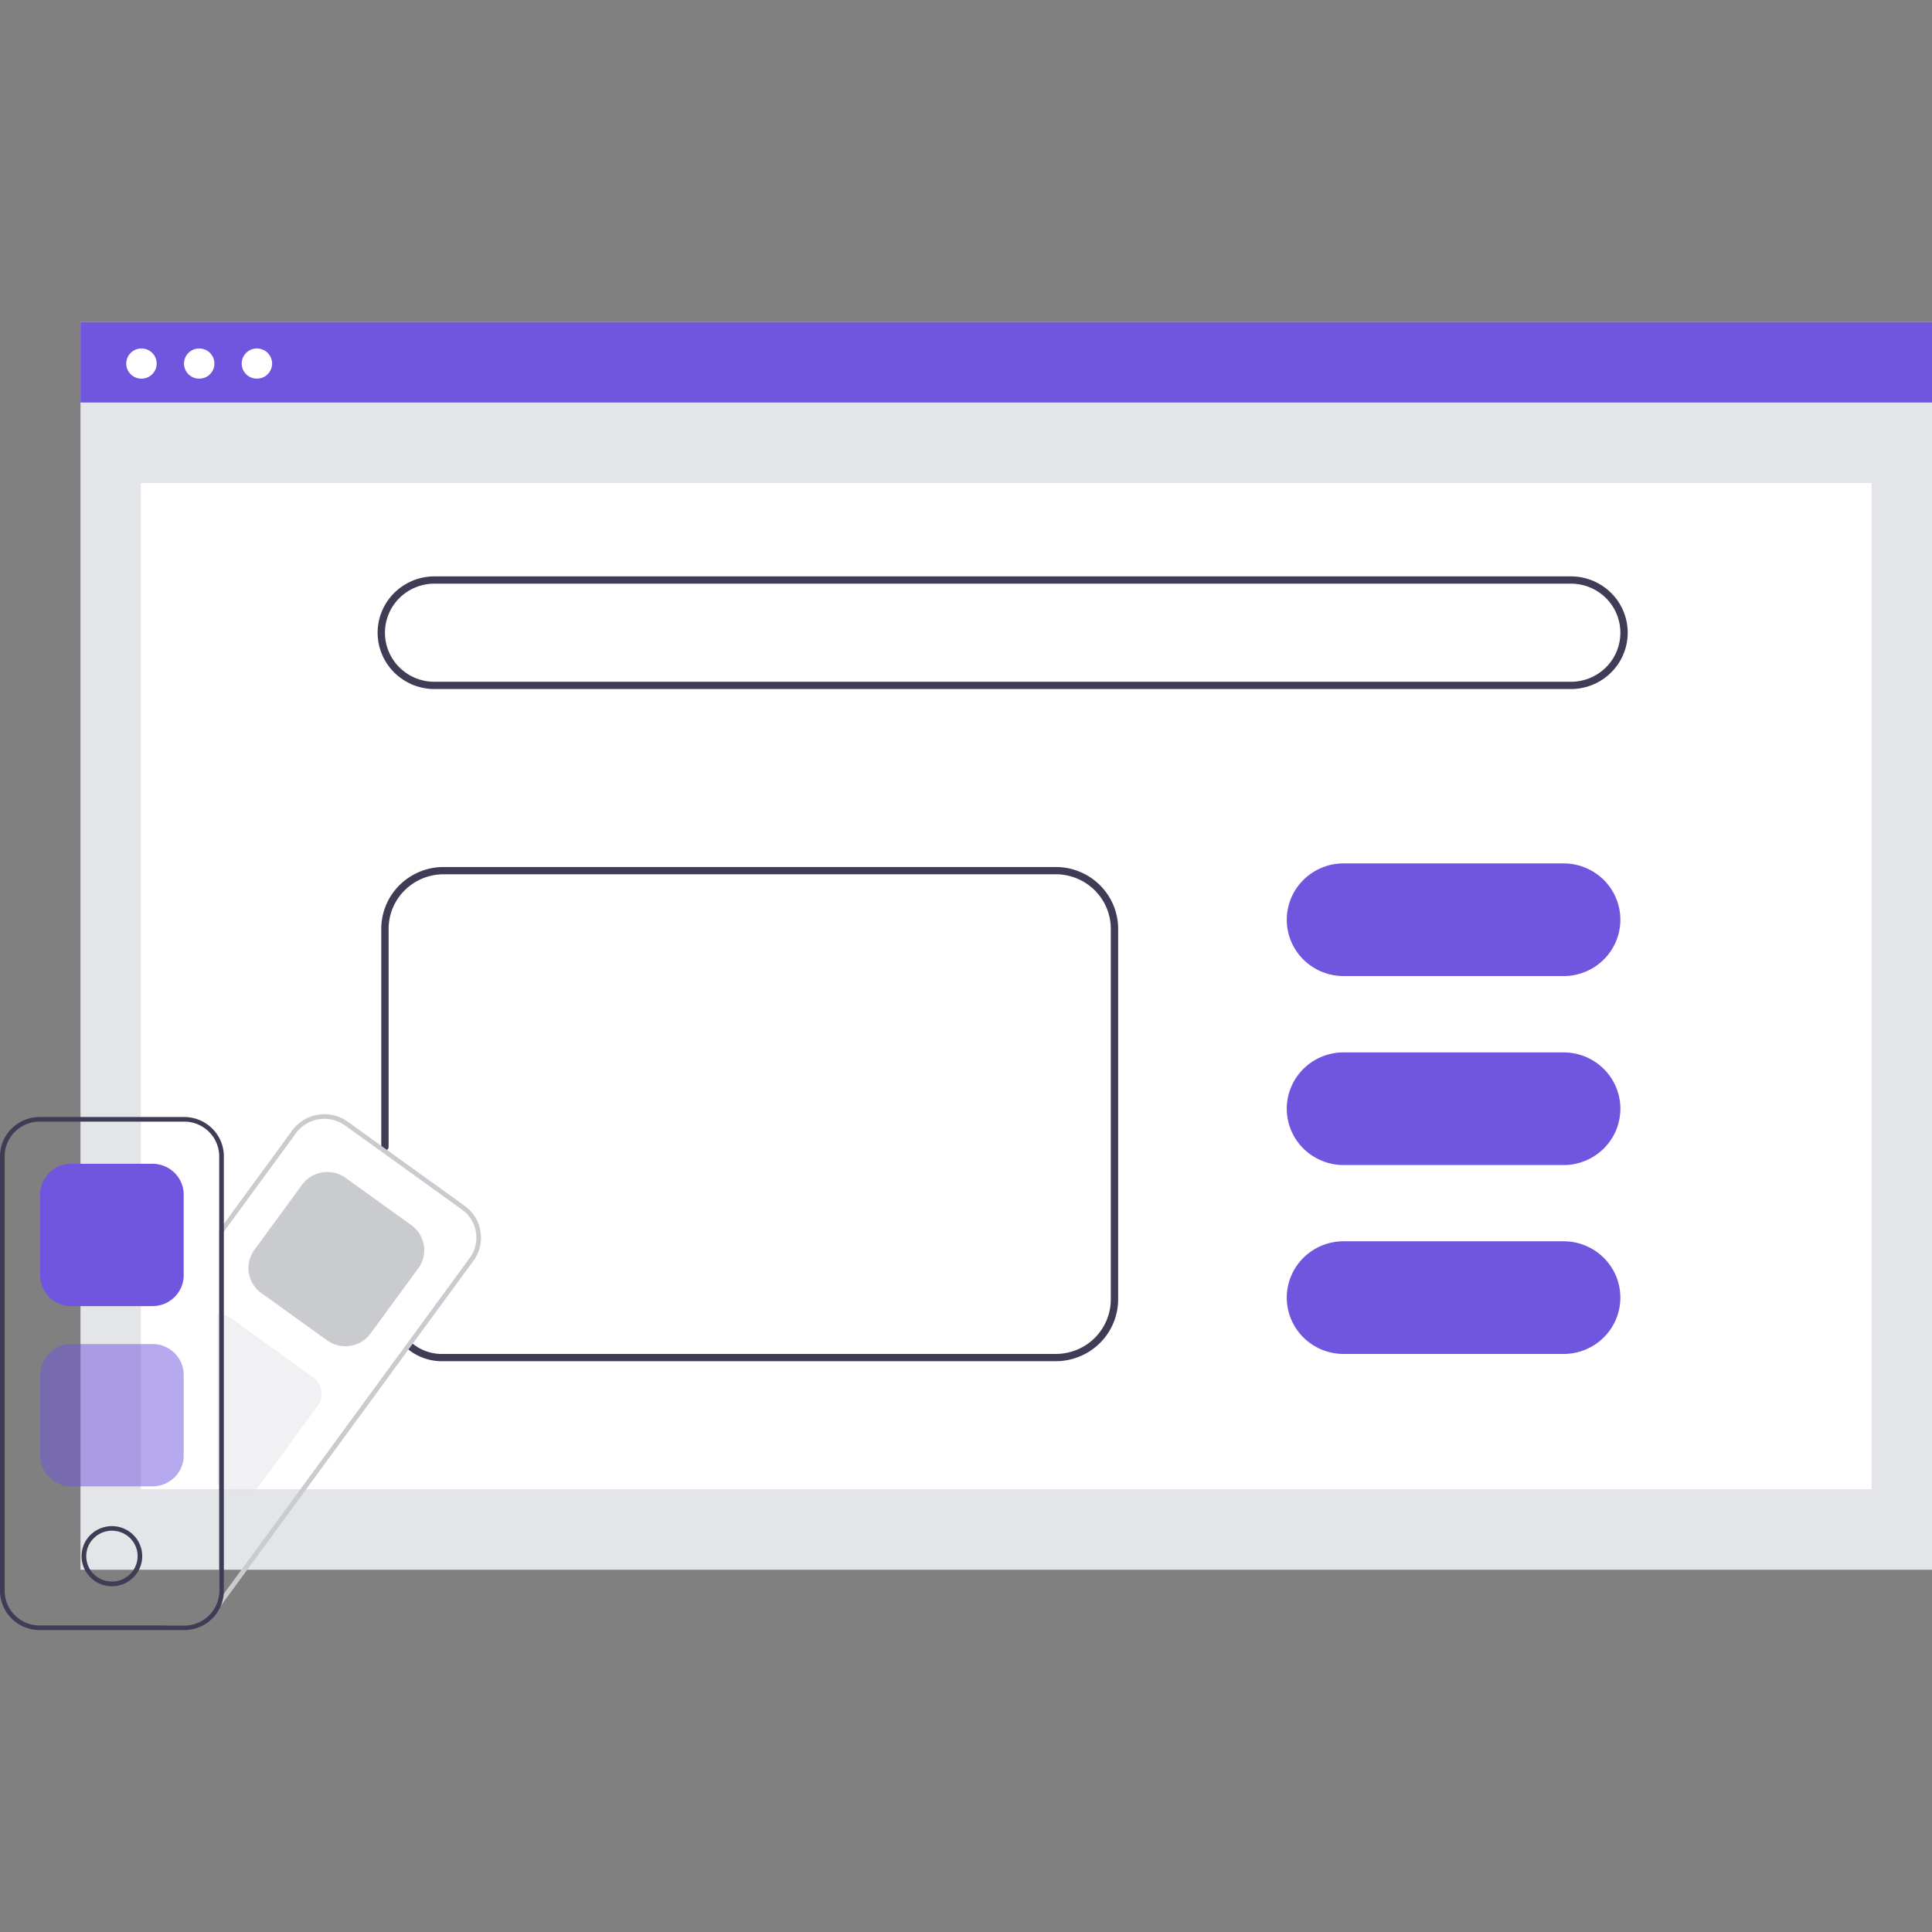
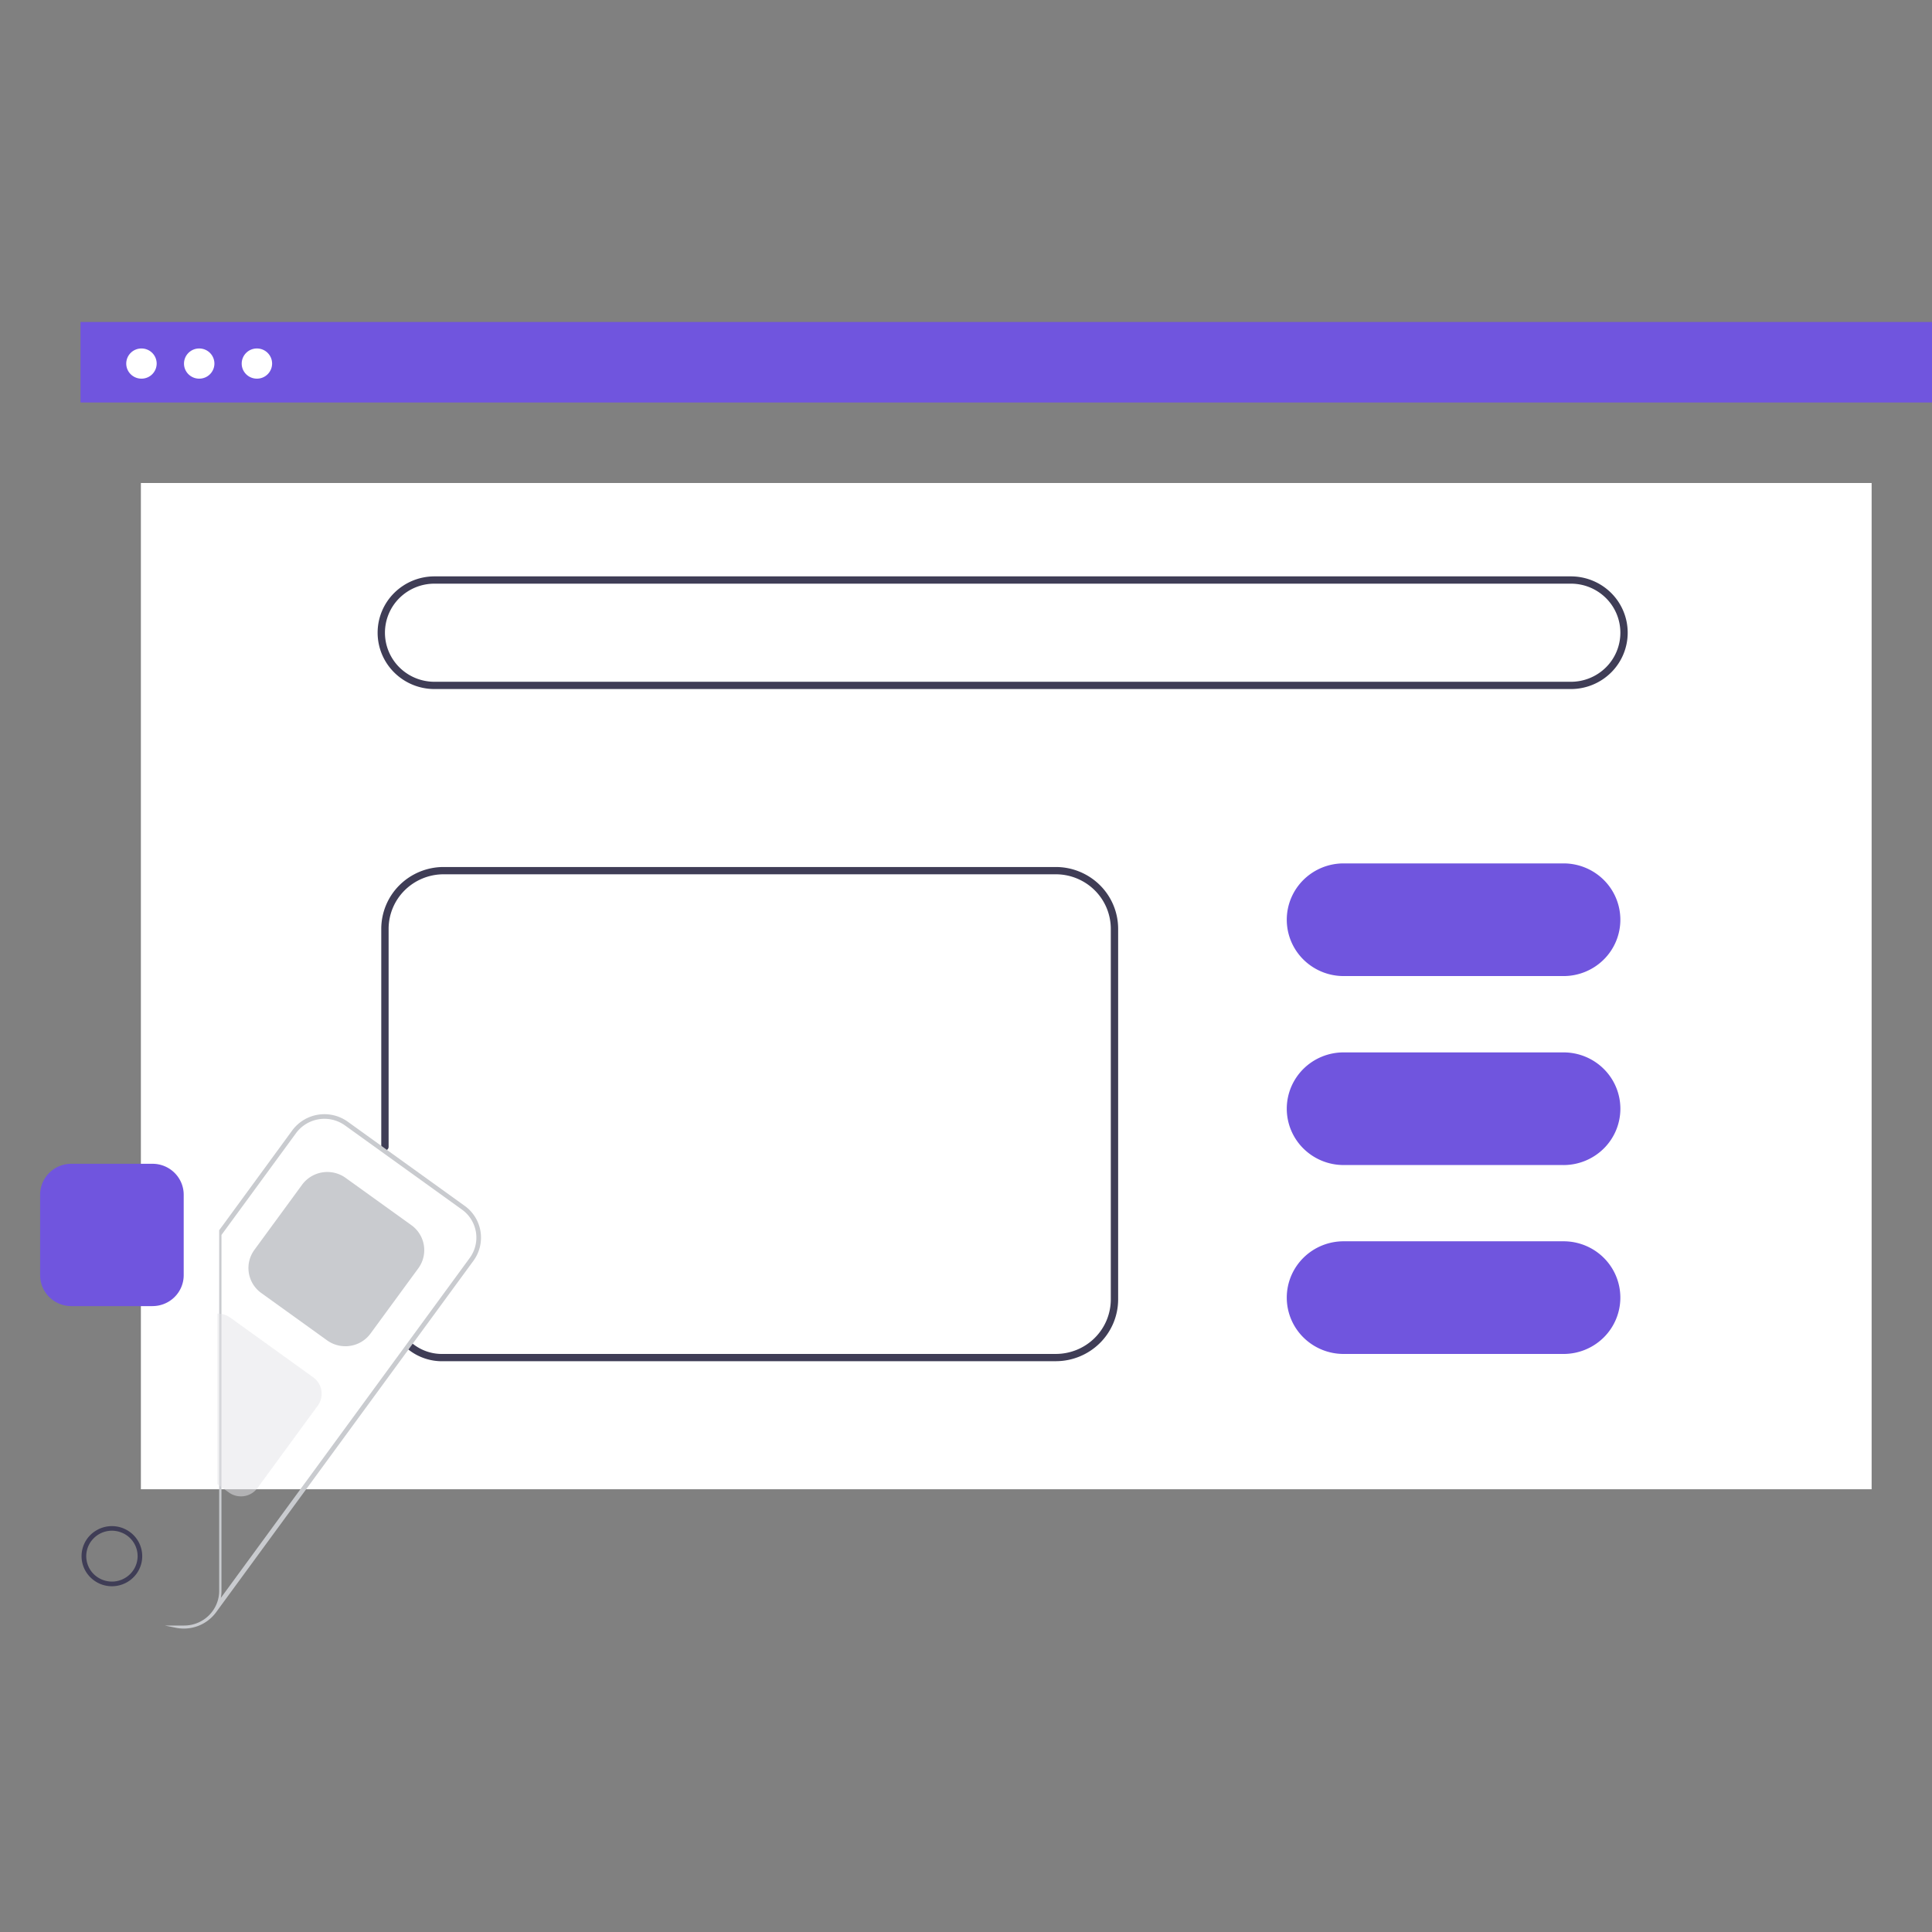
<svg xmlns="http://www.w3.org/2000/svg" width="96" height="96" fill="none">
  <rect width="100%" height="100%" fill="#808080" stroke="none" />
-   <path d="M96 16H4v62h92V16z" fill="#E4E5E9" />
  <path d="M93 24H7v50h86V24z" fill="#fff" />
  <path class="svg-animated-part svg-animated-part_2 svg-animated-part_out" d="M52.463 67.638h-30.42a2.693 2.693 0 01-1.75-.58.18.18 0 01.085-.321.184.184 0 01.135.035c.432.345.975.524 1.53.504h30.42c.725 0 1.42-.286 1.932-.794a2.7 2.7 0 00.8-1.914V46.152a2.7 2.7 0 00-.8-1.915 2.749 2.749 0 00-1.932-.794h-30.42a2.752 2.752 0 00-1.932.794 2.7 2.7 0 00-.801 1.914v10.834a.18.18 0 01-.182.18.183.183 0 01-.13-.053.18.18 0 01-.053-.127V46.15a3.061 3.061 0 01.908-2.169c.58-.575 1.368-.9 2.19-.9h30.42c.821 0 1.608.325 2.19.9a3.06 3.06 0 01.907 2.17v18.416a3.06 3.06 0 01-.908 2.17 3.116 3.116 0 01-2.189.9z" fill="#3F3D56" />
  <path d="M96 16H4v4h92v-4z" fill="#7055DE" />
  <path d="M7.029 18.815a.752.752 0 00.756-.75.752.752 0 00-.756-.749.752.752 0 00-.756.75c0 .414.339.749.756.749zm2.869 0a.752.752 0 00.756-.75.752.752 0 00-.756-.749.752.752 0 00-.755.75c0 .414.338.749.755.749zm2.867 0a.752.752 0 00.756-.75.752.752 0 00-.756-.749.752.752 0 00-.755.75c0 .414.338.749.755.749z" fill="#fff" />
  <path class="svg-animated-part svg-animated-part_3 svg-animated-part_out" d="M78.058 34.238h-56.47a2.836 2.836 0 01-1.997-.82 2.786 2.786 0 01-.827-1.979c0-.742.297-1.454.827-1.979a2.836 2.836 0 011.996-.82h56.47c.75 0 1.468.296 1.997.82a2.786 2.786 0 010 3.958c-.53.525-1.247.82-1.996.82zm-56.47-5.236a2.47 2.47 0 00-1.74.714 2.427 2.427 0 00-.72 1.723c0 .647.26 1.267.72 1.724a2.47 2.47 0 001.74.714h56.47a2.47 2.47 0 001.739-.714 2.427 2.427 0 000-3.447 2.47 2.47 0 00-1.74-.714h-56.47z" fill="#3F3D56" />
  <g class="svg-animated-part svg-animated-part_1 svg-animated-part_out">
    <path d="M77.693 48.5h-10.93a2.837 2.837 0 01-1.997-.82 2.786 2.786 0 01-.827-1.979c0-.742.298-1.454.827-1.979a2.837 2.837 0 011.997-.82h10.93c.749 0 1.467.295 1.996.82a2.785 2.785 0 010 3.958c-.53.525-1.247.82-1.996.82z" fill="#7055DE" />
    <path d="M77.693 57.89h-10.93a2.837 2.837 0 01-1.997-.82 2.786 2.786 0 01-.827-1.978c0-.743.298-1.454.827-1.98a2.836 2.836 0 011.997-.819h10.93c.749 0 1.467.295 1.996.82a2.783 2.783 0 010 3.958 2.84 2.84 0 01-1.996.82z" fill="#7055DE" />
    <path d="M77.693 67.277h-10.93a2.836 2.836 0 01-1.997-.82 2.786 2.786 0 01-.827-1.979c0-.742.298-1.454.827-1.979a2.836 2.836 0 011.997-.82h10.93c.749 0 1.467.295 1.996.82a2.786 2.786 0 010 3.958c-.53.525-1.247.82-1.996.82z" fill="#7055DE" />
  </g>
  <path d="M10.89 65.37v8.335l.115.083v-8.405a.833.833 0 00-.114-.013zm12.2-5.452l-5.814-4.184a1.989 1.989 0 00-2.753.433l-3.4 4.648-.232.314v17.92c0 .457-.184.895-.51 1.218a1.748 1.748 0 01-1.228.505h-.966l.56.112a1.99 1.99 0 001.987-.766l.237-.325 12.556-17.149a1.944 1.944 0 00-.437-2.726zm.25 2.59L11.115 79.206l-.13.177-.012.018c.022-.116.033-.233.032-.35V61.363l.117-.159 3.59-4.902a1.753 1.753 0 012.426-.383l5.816 4.184a1.713 1.713 0 01.386 2.405z" fill="#C9CBCF" />
  <path d="M17.158 66.893c-.326 0-.643-.102-.907-.293l-3.267-2.35a1.527 1.527 0 01-.344-2.144l2.371-3.238a1.559 1.559 0 012.163-.34l3.268 2.35a1.526 1.526 0 01.344 2.143l-2.372 3.238a1.533 1.533 0 01-1.01.615 1.56 1.56 0 01-.246.02z" fill="#C9CBCF" />
  <path opacity=".5" d="M11.97 74.353c-.215 0-.423-.067-.596-.192l-.573-.412v-8.476l.096.006a1.05 1.05 0 01.541.19l4.126 2.97a1.012 1.012 0 01.407.657 1 1 0 01-.182.751l-2.994 4.09a1.004 1.004 0 01-.663.404 1.035 1.035 0 01-.163.013z" fill="#E4E5E9" />
-   <path d="M9.154 55.504H1.969a1.98 1.98 0 00-1.392.572A1.948 1.948 0 000 57.456v21.59c0 .518.208 1.014.577 1.38.37.366.87.572 1.392.572h7.185c.39 0 .77-.115 1.094-.33a1.956 1.956 0 00.875-1.622v-21.59a1.94 1.94 0 00-.578-1.38 1.98 1.98 0 00-1.391-.572zm1.738 23.542a1.72 1.72 0 01-.51 1.218 1.748 1.748 0 01-1.228.505H1.969c-.46 0-.902-.182-1.228-.505a1.717 1.717 0 01-.51-1.218v-21.59c0-.457.184-.895.51-1.218a1.748 1.748 0 011.228-.505h7.185c.46 0 .902.182 1.228.505.326.323.509.761.51 1.218v21.59z" fill="#3F3D56" />
  <path d="M7.58 64.9H3.543a1.563 1.563 0 01-1.095-.45 1.53 1.53 0 01-.454-1.086v-4.001c0-.407.164-.797.454-1.085.29-.288.684-.45 1.095-.45H7.58c.41 0 .804.162 1.094.45.29.288.454.678.454 1.085v4.002c0 .406-.164.797-.454 1.084-.29.288-.684.45-1.094.45z" fill="#7055DE" />
-   <path opacity=".5" d="M7.58 73.856H3.543c-.411 0-.805-.162-1.095-.45a1.53 1.53 0 01-.454-1.085V68.32c0-.407.164-.797.454-1.085.29-.287.684-.45 1.095-.45H7.58c.41 0 .804.163 1.094.45.29.288.454.678.454 1.085v4.002c0 .406-.164.796-.454 1.084-.29.288-.684.45-1.094.45z" fill="#7055DE" />
  <path d="M5.561 75.832c-.298 0-.589.088-.837.252a1.481 1.481 0 00-.228 2.297 1.51 1.51 0 001.642.324c.275-.113.51-.305.676-.55a1.484 1.484 0 00-.188-1.885 1.515 1.515 0 00-1.065-.438zm0 2.755c-.252 0-.498-.074-.708-.213a1.253 1.253 0 01-.192-1.943 1.278 1.278 0 011.39-.273 1.255 1.255 0 01.411 2.06c-.239.236-.563.37-.9.37z" fill="#3F3D56" />
</svg>